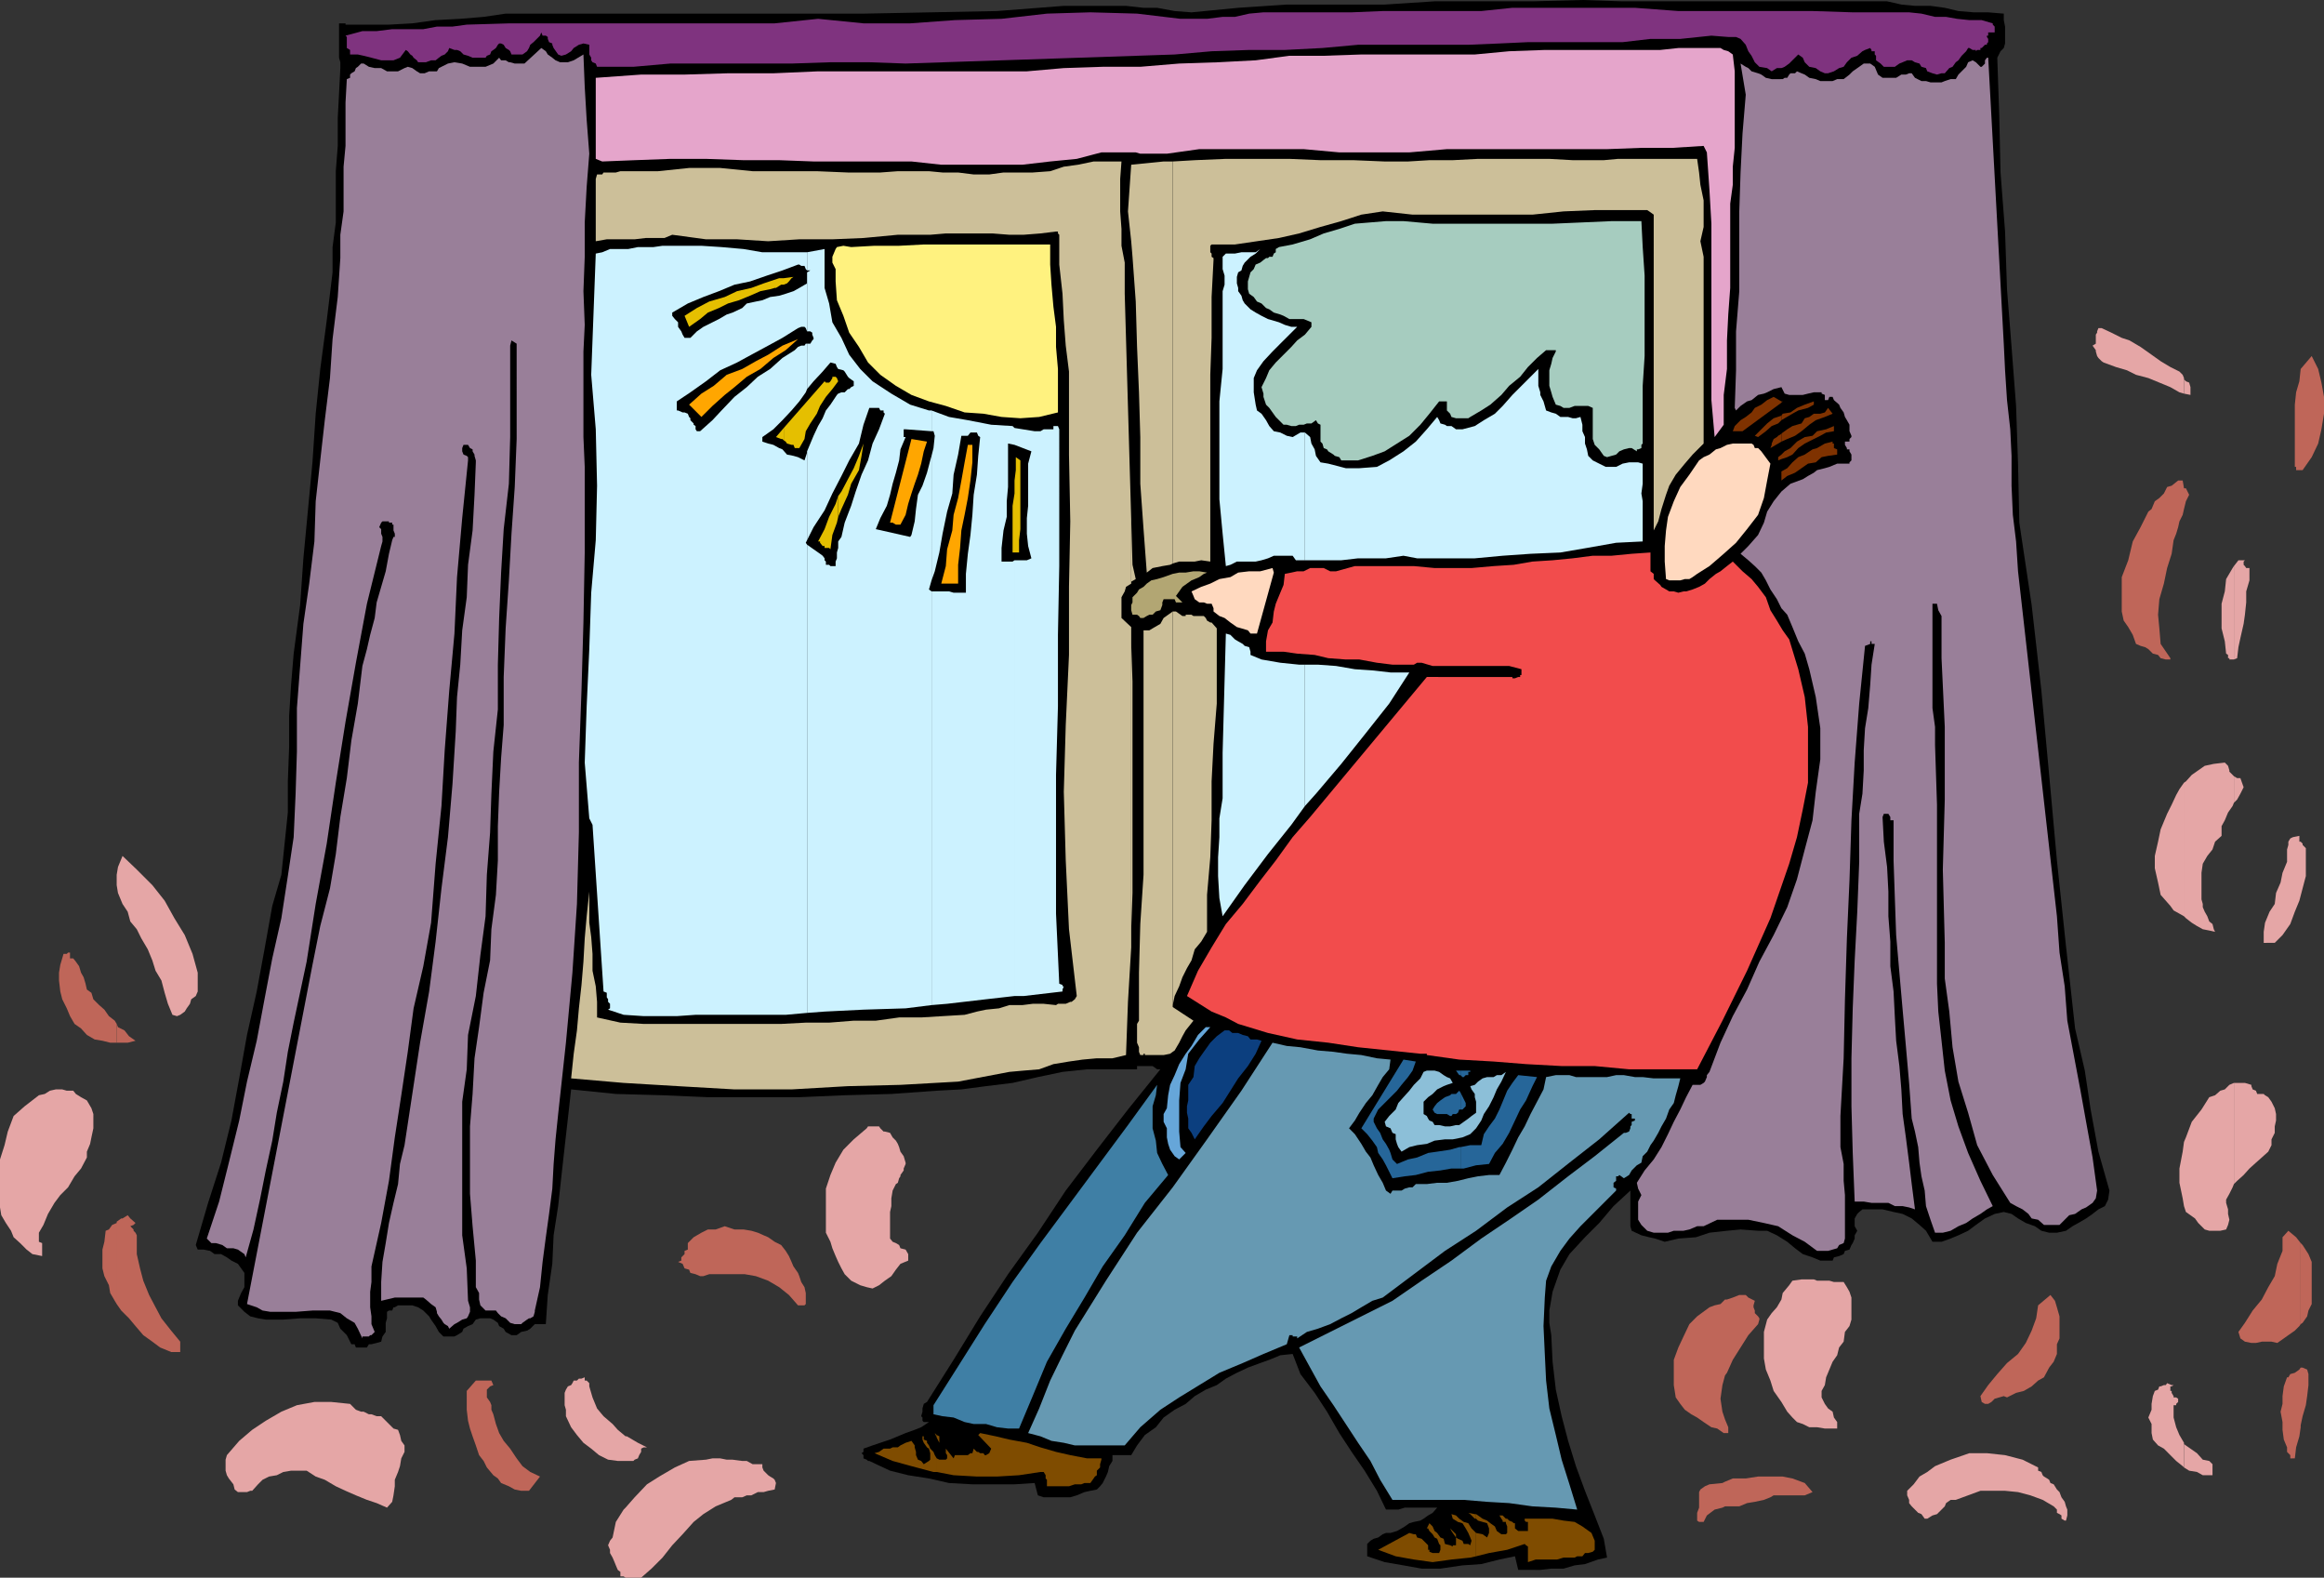
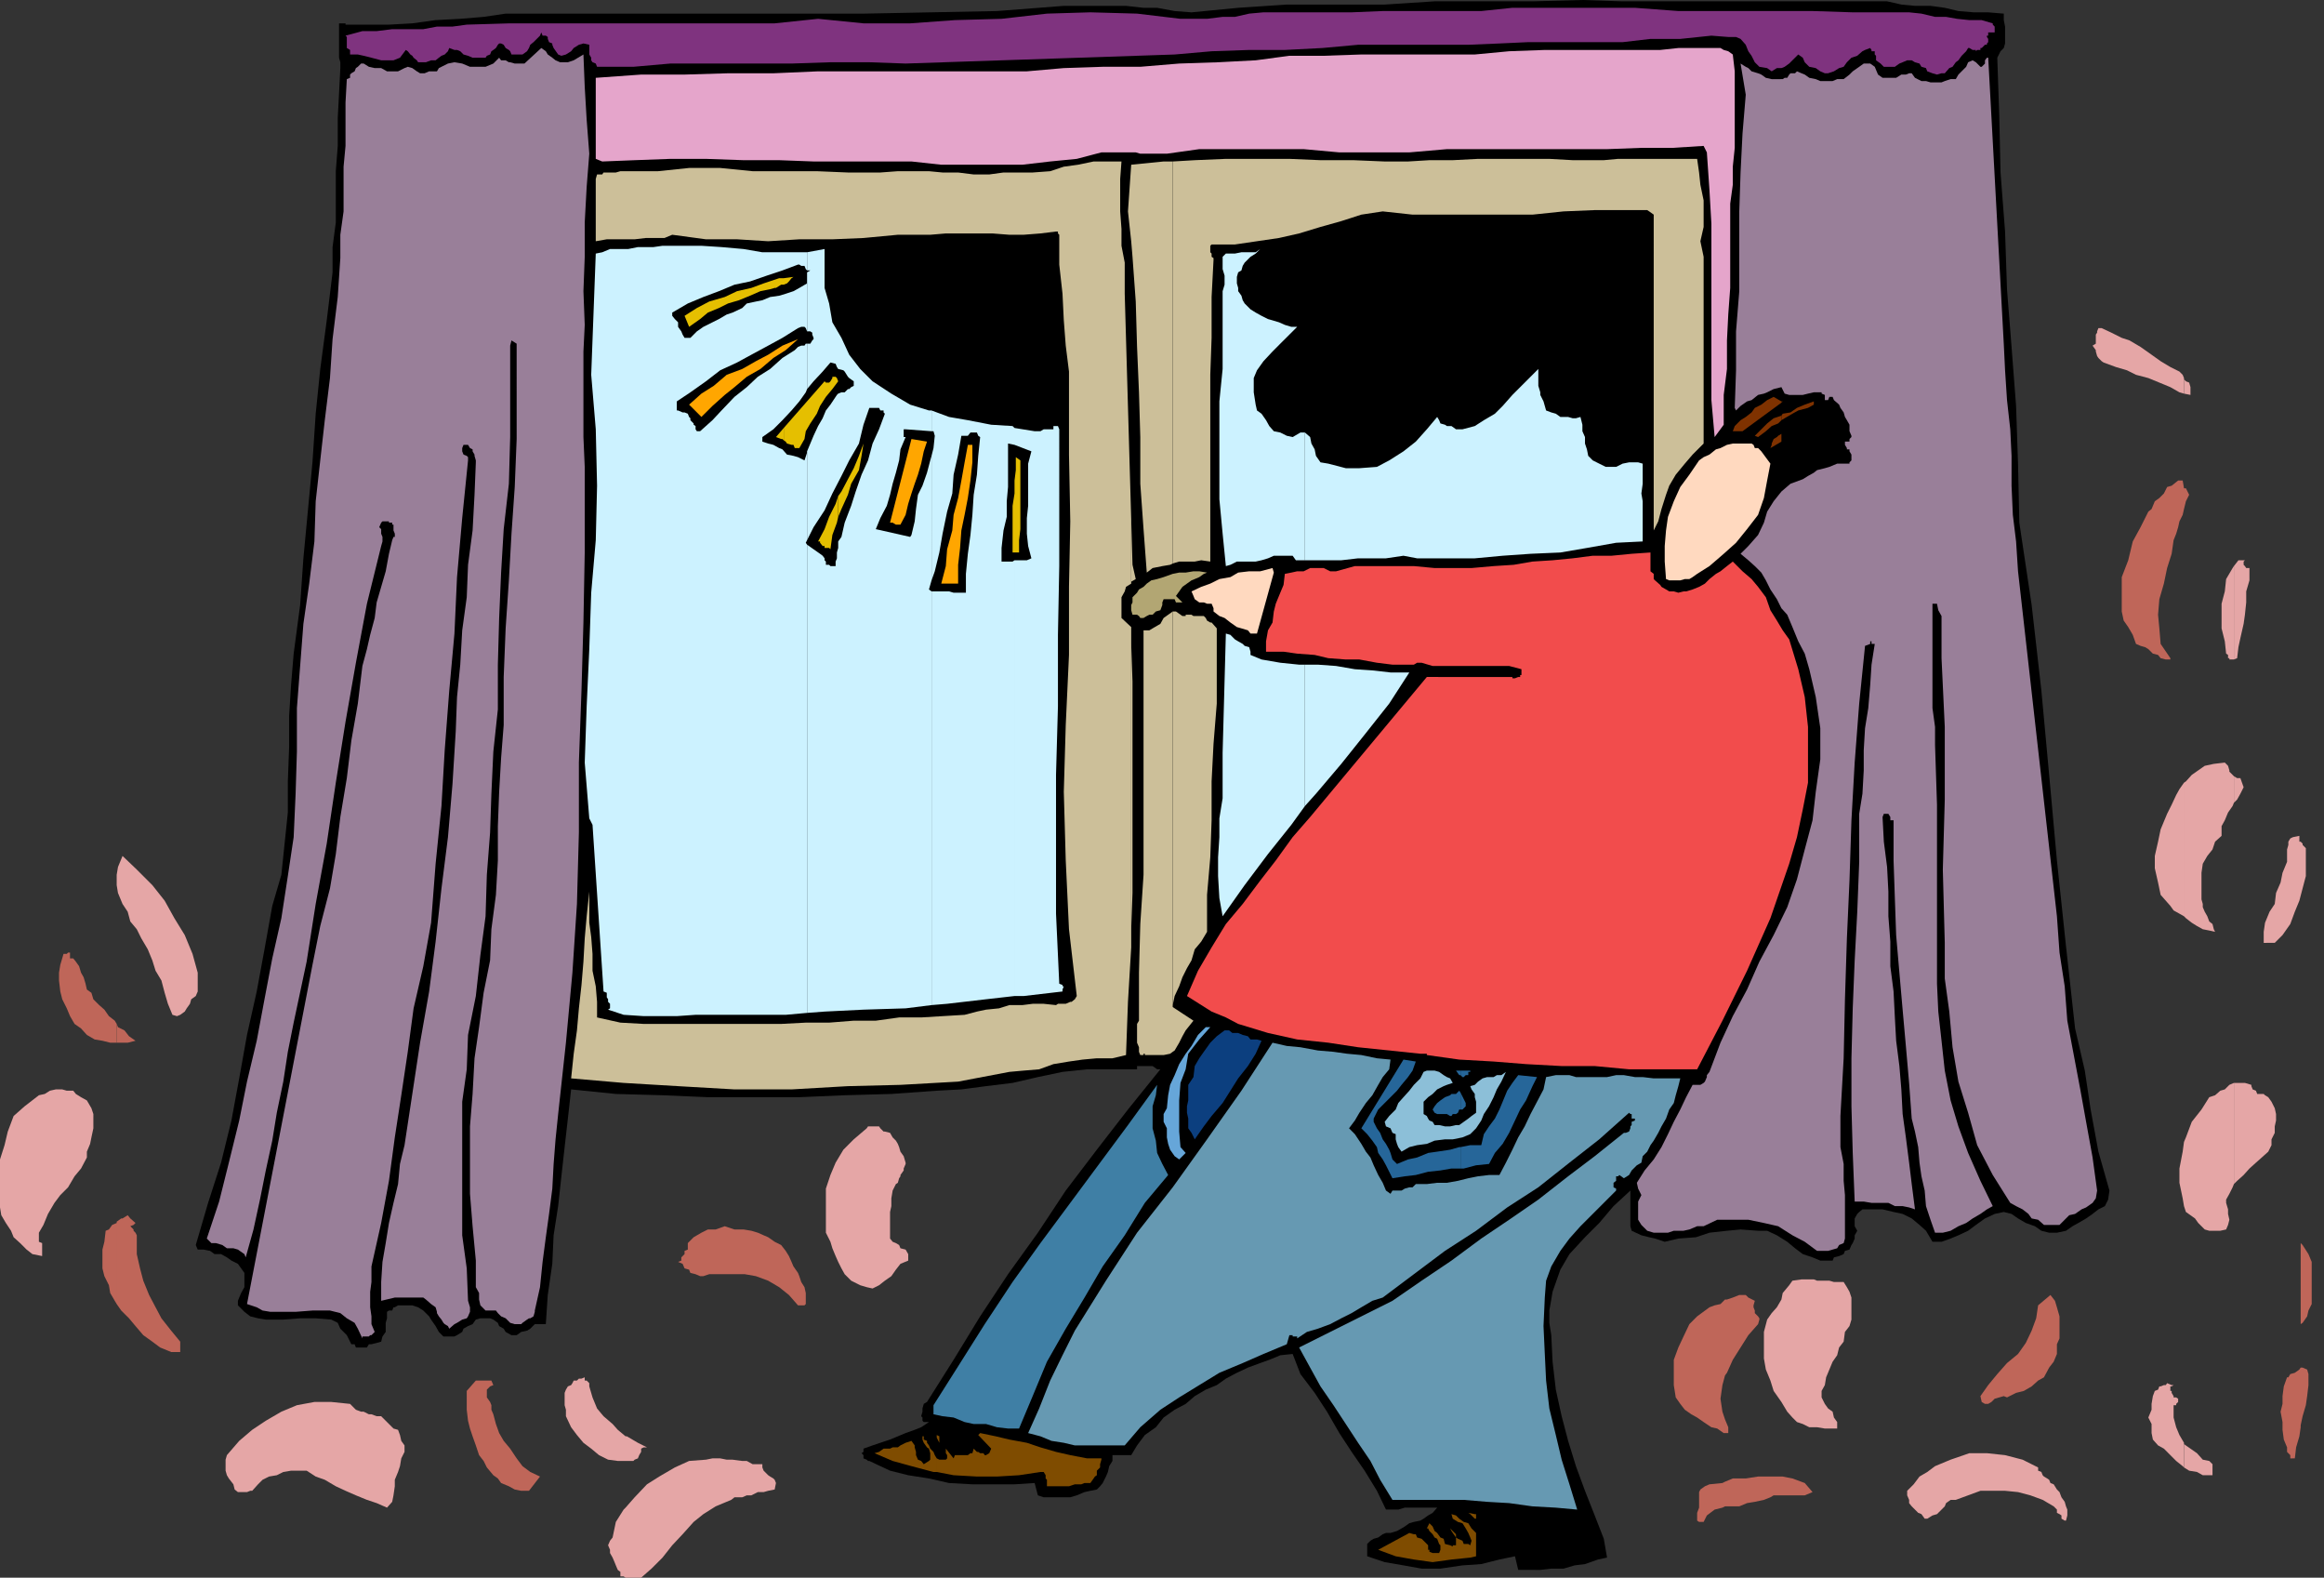
<svg xmlns="http://www.w3.org/2000/svg" width="358.5" height="243.301">
  <rect width="100%" height="100%" fill="#333333" stroke="none" />
  <path d="m291.102.203 2.199.5 2.101.2h2.399l2.199.3 2.102.5 2.398.2h2.2l2.402.199v1l.199 1v2.601l-.2.7-.5.5-.5 1 .301 8.8.2 8.899.699 9.101.3 8.899.7 8.898.699 9.102.3 8.898.2 9.102 1.902 12.699 1.5 13.199 1.2 13 1.199 13.203 1.398 13.2 1.403 12.699 1.5 6.5.898 6 1.2 6.5 1.702 6L325.2 185l-.5 1-1 .5-.898.703-1 .7-1.2.699-.902.5-1 .699-1.398.3h-1.2l-1.199-.3-1-.7-1.402-.5-1.2-.699-1-.699-1.198-.3-1.403.3-1.5.7-1.398 1-1.2.898-1.5.699-1.199.5-1.402.5h-1.398l-1-1.7-1-.898-1.2-1-1.402-.699-1.398-.3-1.7-.403h-3.101l-.5.402-.301.301-.398.7v1.199l.398.699-.398.699v.5l-.301.703-.2.297-.3.703-.7.2-.199.5-.703.3-.797.2-.203.5h-1.898l-1.2-.5-1.5-.5-1.199-.903-1.203-1-1.597-1-1.5-.7H271.2l-2.699-.198-2.098.199-2.703.3-2.097.7-2.7.199-2.101.5-1.5-.5-.899-.2-1.203-.3-1.5-.7-.199-.698v-5.5L248.902 186l-2.203 2.602-2.199 2.199-2.398 2.601-1.403 2.399-1.199 3.402-.2 1.2-.3 1.699V204l.3 1.902.2 4.098.5 4.3.902 4.102 1 3.801 1.2 3.899 1.398 3.8 1.5 3.801 1.402 3.598.5 2.902-1.402.297-2 .703-1.598.2-1.703.5h-1.898l-1.7.199H234.2l-.5-2.102-2.398.5-2.801.703-2.898.2-3.403.5h-2.898l-2.801-.5-2.898-.5-2.7-.903v-1.898l.5-.5.5-.301.7-.2.699-.5.5-.199h.699l1-.3.7-.399.5-.3.702-.5.7-.2 1-.203.5-.297.699-.5.699-.402.7-.801h-5l-1 .3h-1.9l-1.398-2.898-1.902-3.101-2-2.899-1.898-2.902-1.903-3.297-1.898-2.902-2.2-2.899-1.199-3.101-1.902.199-1.7.703-1.398.5-1.902.7-1.7.8-1.698.899-1.403 1-1.699.699-1.7 1-1.398 1.199-1.703.902-1.699 1.2-1.2 1.5-1.698 1.199-1.2 1.601-.902 1.5h-2.898v.899l-.5.8-.2.899-.3.703-.5 1-.403.5-.5.5-1 .2-.898.199-1.2.5-1 .3H161l-.898-.3-.5-1.899-3.102.2H150l-3.598-.2-3.101-.703-3.2-.5-2.8-.7-3.2-1.5h-.199l-.203-.198-.5-.2v-.5l-.297-.3.297-.2v-.5l1.403-.5 1.199-.402 1.5-.5 2.398-1 1.403-.5 1-.398 1.199-.801h-.801l-.2-.2v-.5l-.198-.199.199-.699v-.5l.199-.703.5-.297 4.102-6.5 4.097-6.703 4.301-6.5 4.602-6.398 4.3-6.5 4.797-6.301 4.801-6.2 5-6.199h-.5l-.7-.5h-2.398v.5H167.7l-3.797.399-3.8.8-3.903.899-4.097.5-3.801.5-3.801.203-7 .5-7.2.2-7 .3h-14.1l-7-.3-7.2-.2-6.898-.703-.5 4.5-.5 4.402-.5 4.5-.5 4.598-.7 4.5-.203 4.402-.699 4.801-.3 4.5h-1.7l-.7.7-.5.3-.898.2-.703.5h-.797l-.902-.5-.3-.5-.7-.403-.2-.5-.698-.5-.5-.2h-1.5l-.7.2-.5.703-.703.297-.699.402-.2.5-.8.5-.398.2h-1.7l-.703-.7-.5-.902-.699-1-.3-.5-.9-.898-.8-.5-.898-.301h-2.2l-.5.3H60.7l-.199.5H60l-.3.2v1l-.2.699v1.402l-.5.7-.2.8-.698.2-.801.199h-.399l-.3.5h-1.7l-.203-.5h-.5l-.699-1.399-1-1-.398-.902-1-.5-2.403-.2h-2.398l-2.602.2H41l-1.2-.2-1.198-.3-.903-.7-1-1v-.698l.203-.5.297-.7.5-.902v-2.2l-1-1.398-1-.5-.699-.5-.898-.5h-1l-.7-.5-1-.199H30.5l-.3-.703 1.902-6.5 2-6.2 1.597-6.5 1.203-6.5 1.2-6.698 1.5-6.7 1.199-6.5L42 139.703l1.402-4.8 1-9.602V120.5l.2-5.297v-4.8l.3-4.801.399-4.801 1-7.5.5-7.2.699-7.398.7-7.402.5-7.5.702-6.899 1-7.5.899-7.402v-3.898l.5-3.801v-7.899l.3-3.902v-4.297l.2-3.8.199-3.903v-.898l-.2-.7v-5.3h1V3.8H60l3.602-.2 3.597-.5L71 2.903l3.602-.3 3.398-.5h55.2l20.6-.399 10.302-.8h9.597l2.703.3h2.098l2.7.5 2.6.2 7.2-.7 7.5-.5h15.102l7.699-.5h15.101l7.7-.203 6.199.203h40.8" />
  <path fill="#7f337f" d="M293 1.902h1.5l1.902.2 2.098.5h1.7l1.702.3 1.899.2h1.898l1.703.5V3.8l.297.3V5h-1v.5h-.199v.203l.2.297v.5l-.2.203v.2h-.3l-.5.5h-.2v.3h-.5l-.2.2v-.2h-.5l-.5-.3h-.198l-.301.5-.7.699-.5.699-.402.3-.5.7-.5.199-.699.8h-.5l-.7.2-.698-.2-.801-.3-.2-.5-.699-.2-.3-.5-.7-.198-.5-.301h-.703l-.699.3-.5.2-.7.5h-1.698l-.5-.5-.7-.5v-.7l-.203-.199v-.5h-.5v-.199l-.199-.3-.8.3-.4.2-.8.699-.898.3-.7.7-.5.699-.703.199-.797.5-.902.3h-.5l-.7-.3-.698-.5-1-.2-.7-.698-.3-.7-.7-.5-.5.5-.402.399-.5.5-.7.5-.5.199h-.698l-.801.5-.7-.5-1.199-.2-.703-.698-.5-1-.5-.7-.398-1L268.5 6l-.7-.297h-1.198L264 5.5l-4.8.5h-4.598l-4.301.5h-14.602l-4.398.203-4.801.2h-17l-5.5.5-5.8.3h-5.5l-5.798.2-5.703.5L139.7 9.8l-5.597-.2h-6l-6 .2h-18.7l-5.703.5h-5.597l-.2-.5-.5-.2-.203-.3v-.399l-.297-.5v-1.5L90 6.703l-.7.2-.8.5-.398.5-.801.5-.7.199-.5-.2-.699-1-.203-.5v-.199l-.5-.203L84.5 6v-.297l-.3-.203h-.5l-.2-.5-.2.5-1 1-.5.402-.198.5-.301.5-.7.5h-1.699l-.203-.5-.199-.199-.5-.3-.3-.5-.4-.2H77l-.2.2-.3.5-.398.3-.301.2-.2.5-.5.199-.199.3h-2l-.703-.3-.699-.2-.5-.5-.5-.199h-.398l-.801-.3-.2.5-.5.5-.5.199-.402.3-.5.399H66.5l-.8.3h-1.2l-.2-.3-.5-.399-.198-.3-.301-.2-.399-.5-.3-.199-.903 1.2-1 .398h-1.898l-1.5-.399-1.2-.3-.902-.2H54v-.699l-.5-.3v-1.7l-.2-.203 2.602-.7h2.2l2.398-.3h4.8l2.102-.398h2.399L72 3.8l6.7-.2h40.8l6.7-.699 7 .7h7.202l6.899-.5 7.199-.2 7-.8 6.7-.2 7.202.2 6.7.8h4.097l2.403-.3h1.898l2.2-.5 2.202-.2H208.5l4.8-.199h15.2l4.8-.5h18.9l6.702.5h20.7l6.199.2H293" />
  <path fill="#e5a5cb" d="m267.3 8.402.302 2.598v11.8l-.301 2.903V28.5l-.399 2.902v13l-.3 4.098-.2 4v4.402l-.5 4V65.5l-1.402 1.902-.5-5.699V34.5l-.3-5.2-.4-5.8-.5-1-4.8.3h-4.8l-5.298.2H223.2l-5.797.5h-10.8l-5.5-.5H185l-5 .703h-4.098l-.703-.203h-5.297l-3.8 1-4.102.402-4.3.5h-12.5l-4.598-.5H125.5l-5.3-.199h-5.5l-5.798-.203h-5.5l-5.5.203-5 .2-1-.403V12l7-.5h6.7l6.699-.2h7l6.898-.3h32.203l5.7-.5 6-.2h5.8l6-.5 6-.198L193.7 9.3l5.203-.7h5.297l5.8-.197h17.5l5.3-.5 5.5-.199h17.802l2.8-.3h6.5l.5.3.7.2.699.5" />
  <path fill="#997f99" d="m309.102 53 .199 4.102.3 4.601.5 4.5.2 4.098v4.601l.199 4.5.5 4.098.3 4.602 6 53.199.4 5.601.8 5.2.402 5.3 1 5.301 1 5.297.899 5 1 5.5.699 5.102-.2 1.199-.5.699-1 .703-.698.297-1 .703-.903.2-1.5 1.5h-2.398l-.899-.801-1-.2-.5-.699-.902-.703-1-.5-.898-.5-2.7-4.297-2.402-4.601-1.398-5-1.5-4.801-.903-5.301-.5-5.5-.699-5.098v-5.5l-.3-11.3.3-10.801v-11.2l-.5-10.601V95l-.5-.898-.2-1h-.698v16.101l.398 2.899v2.8l.3 9.2v27.601L299 156l.5 4.5.5 4.602.902 4.601 1.2 4 1.5 4.098 1.898 4.3 1.902 3.899-.902.5-1 .703-1.2.7-1 .699-1.198.5-1.2.699-1.203.3H298.5l-.7-2-.698-2.101-.2-2.398-.5-2.2-.3-2.101-.2-2.399-.5-2.402-.5-2-.402-5.5-.5-5.7-.5-5.597L293 150l-.5-5.797-.2-5.703-.198-5.797V126.5h-.5v-.5l-.301-.5h-.7l-.199.5.2 3.8.5 3.903.199 3.797v3.8l.3 3.903V149l.5 3.902.2 4 .199 3.598.5 3.902.3 3.598.2 3.8.5 3.602.5 3.899.402 3.3.5 3.899-.902-.297-1-.203h-1.2l-1-.5h-2.6l-1.2-.2h-1.398l-.301-7.5-.2-7.198v-7.399l.2-7.703.3-7.398.399-7.5.3-7.7V125.5l.5-3.098.2-3.601v-3.098l.2-3.402.5-3.098.3-3.601.2-3.102.5-3.2h-.5v-.398h-.2v.399l-.8.3-.9 8.899-.698 9.102-.5 8.898-.301 9.3-.399 8.903-.3 9.399-.2 9.101-.5 8.899v4.8l.5 2.598v2.602l.2 2.199V191l-.2.703-.703.297-.297.5-.703.203-.699.2h-1.7l-1.898-1.403-1.902-1-2.2-1.398-2.198-.5-2.403-.5h-4.797l-2.101 1h-1l-1.2.5-.902.199h-1.5l-.898.3h-2.2l-1-.3-.902-.899-.5-.8V185.3l.5-1-.5-1-.199-.899 1.2-1.902 1.402-1.7 1.199-1.898 1-2 .898-1.902 1-1.898.903-1.899 1-1.902h1.199l.5-.301.199-.2.3-.698v-.301l.4-.5 1.702-4.5 1.899-4.098 2.199-4.101 1.902-4.301 2.2-4.098 2.097-4.3 1.5-4.301 1.203-4.602 1.2-4.5.5-4.398.699-5V112.3l-.7-4.801-1-4.297-.699-2.402-1-1.899-.902-2.199-.8-1.902-.9-1-.698-1.399-1-1.5-.7-1.402-.703-1.2-1-1-1-.898-1.199-1 1.2-1.199 1.5-1.703.902-1.898.5-1.7 1-1.601 1.199-1.5 1.398-1.2 1.903-.699.8-.5.899-.5.5-.402 1.199-.297.7-.203 1.202-.5h1.899v-.2l.3-.3v-.898l-.3-.5V69.3h-.399v-.2l-.3-.5v-.5h.699v-.398l.3-.3v-.2l-.3-.703v-1l-.399-.7-.3-.5-.2-.698-.5-.7-.203-.5-.797-.699-.203-.5h-.5l-.199.5h-.5v-.8l-.5-.2V60.5h-1.2l-.898.203-.8.2H276l-.7-.2-.5-1-1.198.297-1 .5-.5.203-.903.2-1 .8-.699.2-1 .699-.7.699-.198-.399.199-5.8v-6l.5-6.2v-12.3l.199-6 .3-6 .5-6-.8-4.801.8.5.4.199.5.5 1 .3.5.2.702.5.899.203H275l.3-.203h.4l.3-.5.2-.2h.702l.297-.3.703.3.5.2.7.5 1 .203.699.297h1.898l.703-.297h1l.899-.703.5-.5 1-.7.699-.5h1l.7.5.5 1.2.702.5h2.098l.8-.5h.7l.5-.2h.402l.5.7 1 .5h.7l.699.203h1.699l.5-.203.902-.297h.797l.403-.703 1.199-1.2.3-.698.7-.301.5.3.699.7h.2l.5-.5v-.5l.3-.399h.2L309.101 53M88.5 9.3l1.5-.898.2 5 .3 5.098.402 5.203-.402 5.098-.3 5.5v5.3l-.2 5.301.2 5.2-.2 4.101v13.2L90.2 72v13.203L90 96l-.3 10.5-.4 11.102v10.8l-.3 11L88.3 150l-1 10.8-1.198 11-.403 3.903-.297 3.797-.203 3.8-.5 3.903-.5 3.598-.5 3.8-.398 3.899-.801 3.602v.199l-.2.699-.5.3h-.198l-.301.2-.7.5-.199.203h-1L78.7 204l-.699-.7-.7-.3-.5-.5-.3-.398h-1.598l-.8-.801-.2-.899v-1l-.5-.902v-4.098l-.5-5.3-.402-5v-10.399l.402-5 .297-5.5.703-4.8.7-5.301 1-5 .199-4.801L76.5 138l.3-5.297v-5.3l.2-5.301.3-5.2.4-5.101v-7.399l.3-7.5.5-7.402.402-7.2.5-7.198.297-7.399V53l-.797-.5-.203.8v14.102l-.199 7.2-.8 7-.4 6.699-.3 7-.2 7.199v6.902l-.698 6.5-.301 6.5-.2 6-.5 6.5-.199 6.399-.8 6-.7 6.3-1.203 6-.199 5.301-.7 5V190.5l.7 5.102.2 5 .3 1v.699l-.3.699-.2.3-.7.2-.8.5-.398.203-.801.7-.2-.403-.5-.297-.199-.203-.3-.5-.403-.5-.297-.5v-.2l-.203-.698-.699-.5-.8-.7-.4-.3h-4.398l-2.101.5v-2.899l.199-3.101.5-2.899.5-3.101.7-3.102.702-2.898.297-3.102.703-2.898 1.2-7.899 1.199-7.902 1.398-7.899 1-7.699.903-8.203 1-7.898.699-8.2.5-8.101.199-5.301.5-5 .3-5.297.7-5.101.2-5 .702-5.301.297-5.5.203-5V71l-.203-.7v-.198l-.297-.5V69.3l-.402-.2-.3-.5h-.7l-.2.5v.5l.2.5.5.2.2.199v.5l-.9 8.902L70.5 89l-.398 8.703-.801 8.797-.7 9.203-.5 8.598-.902 8.902-.699 9.098L65.3 149l-1.5 6.5-.898 6.703-1 6.7-1 6.5-.902 6.699-1.2 6.5-1.5 6.699v2.402l-.198 1.5v2.399L57.3 203v1.203l.5 1.2-.5.5h-.2l-.199.199h-1v.3l-.703-1.5-.5-.902-1.199-.7-1-.8-1.598-.398H48.2l-2.597.199H41.7l-1.199-.2-.898-.5-1.5-.5 10.097-52.3 1.203-6 1.5-5.801.899-5.297L52.5 126l1-6 .7-5.797 1-5.703.702-5.797.7-2.601.5-2.2.699-2.601.3-2.399.7-2.402.699-2.398.5-2.7.5-2.101.2-.5h.202v-.5l-.203-.5v-.899H60.5v-.3H60v-.2h-1l-.2.2-.3.699.3.3v.7l.2.5v.699l-.2.703-2.198 8.899-1.7 9.101-1.601 9.098-1.5 9.402-1.399 9.399-1.703 9.3-1.398 8.899-2 9.402-.899 4.5-.703 4.598-1 4.8-.699 4.301-1 4.598-.898 4.5-1 4.602-1.2 4.3-.203-.5-1-.699L36 192.5h-1l-.7-.5-1-.297h-.698l-.7-.703 1.899-5.7 1.5-6 1.601-6.5 1.2-6 1.5-6.3 1.199-6.398L42 147.8l1.402-6.2 1-6.5.899-6 .3-6.699.2-6.5v-6.699l1-13L47.699 90l.801-6.5.2-6.2.702-6.3.7-6.2.8-6.5.399-6 .8-6.5.399-6v-3.597l.5-3.601v-6.899l.3-3.203v-6.7l.2-3.597L54 12v-.5l.2-.2.5-.3.202-.5.297-.2.5-.5h.403l.8.5.899.2h1l.898.5h1.703l1-.5.5-.2.7.2.699.5.5.3h.699l.7-.3h1.202l.297-.5 1.403-.7 1-.198L71.3 9.8l1.199.5h2.402l1.2-.5.898-.899.3.399h.7l.5.3h.2l.702.2h1.5L83.5 7.402l.7.5.3.5.7.5.5.399.702.3h1.2l.898-.3" />
-   <path fill="#a6ccbf" d="m253.2 34.102.202 4 .297 4.398v12.402l-.297 4.598v8.902l-.203.2v.5l-.5.199h-.199v.3l-.8-.5h-.4l-.8.2-.7.3-.5.5-1.398.399-.5-.2-.703-1-.699-.698-.3-.899v-4.8l-.7-.301h-2.098l-.8.3h-.903l-.5-.3-.699-.2-.5-1.199-.2-.703-.3-1v-2.398l.3-1 .2-.899.5-1V54h-1.5l-1.398 1.203-1.403 1.399-1.199 1.5-1.7 1.398-1.198 1.402-1.7 1.5-1.402.899-1.7 1-.3.199h-1.898l-.7-.2-.203-.5-.5-.5v-1.398H222l-1.5 1.899-1.398 1.699-1.7 1.703-1.902 1.2-1.898 1.199-1.903.699L209.5 71h-2.598l-.3-.5-.7-.2-.203-.198-.797-.5-.203-.301-.5-.2-.199-.699-.3-.3V65.5l-.4-.2-.3-.5-.7.5h-.698l-.5.2h-.7l-.5.203h-.703l-.699-.203h-.5l-1.2-1.2-1-1.398-.5-.5-.398-1.199v-.5l-.3-1 .699-1.402.5-1.2 1-1.199L198 54.703l1.2-1.203.902-1 1.199-.898 1-1.2v-.699l-.7-.3-.5-.2h-2.199l-.902-.5-.5-.203-1-.297-.7-.5-.5-.203-.698-.7-.7-.3-.5-.7-.703-.5-.199-.698v-1.2l.2-.699.202-.703.5-.5.297-.7.703-.3.5-.398.399-.301h.3l.2-.2h.5l.199-.5.3-.199v-.5l.5-.3 2.102-.399 2.7-.8 2.097-.903 2.403-.7 2.398-.8 2.402-.2 2.399-.198h2.699l4.5.398h18.5l4.602-.2 4.5-.198h4.597" />
-   <path fill="#fff27f" d="M162 37.703v3.098l.2 3.101.3 3.399.402 3.101V53.5l.297 3.402v6.7l-2.898.699-2.899.199-2.902-.2-2.8-.5-2.9-.198-2.898-1-2.601-.7-2.7-1L138.2 59.5l-2.398-1.7-1.899-1.898L132.5 53.5l-1.5-2.2-.898-2.597-1-2.402-.2-2.899V41.5l-.5-1v-.898l.5-1.2.2-.3 1-.2 1.199.2 3.601-.2h3.797l3.801-.199H162" />
  <path fill="#ccf2ff" d="m124.5 156.203 2.7-.203 6-.297 6.5-.203 4-.5V91.203l-.4-.3.4-1.403V70.3l-.2.7-.5 1.902-.7 2-.698 1.399-.301 2.199-.2 1.902-.5 2.098-.199.3-5.3-1.198.699-1.7 1-1.902.5-1.7.398-1.698.5-1.7.5-1.902.203-1.7.797-1.898h-.297v-1.199h.297l4 .297v-3.2h-.398l-2.899-.898-2.902-1.699-2.898-1.902-1.903-1.899L131 54.703l-1.2-2.601-1.398-2.399-.5-2.902-.703-2.399v-6l-2.699.5v2.801h.5l-.5.297v9.102h.5l.3.199v.3l.2.5v.2l-.2.199-.3.5h-.5v7l1-1.2 1.402-1.5 1.2-1.398.8.2.2.5.199.3.8.2.2.199.5.8.199.2.7.5v.699l-.4.203-.3.297h-.2l-.5.5h-.5l-.5.203-.198.2-1 1.5-.7.898-.5 1.199-.703 1.203-.699 1.5-1 2.399V83.3l1-2 1.7-2.598 1.202-2.601 1.399-2.7L131 71l1.5-2.598.7-2.902.902-2.598h1.5l.199.399h.5v.3l.199.2-.898 2.402-1 2.2-.7 2.597-1 2.203-.902 2.598-.7 2.199-1 2.602-.5 2.199-.5.699v1l-.198.703v.899l-.2.5v.699h-.8l-.2-.2h-.5v-.5l-.203-.199v-.3l-.297-.399-.402-.3-2-1.403v72.203" />
  <path fill="#ccf2ff" d="m124.5 84-.2-.297.2-.402V69.8l-.398 1.2-1-.5-.7-.2-1-.198-.703-.801-.5-.2-.898-.5-.801-.199-.898-.3v-.7l1.699-1.199 1.398-1.402 1.403-1.5 1.199-1.399 1-1.402.199-.5v-7h-.2l-.198.3h-.5l-.5.2-.5.5-1.903 1.203-1.898 1.7-1.899 1.199-1.703 1.601-1.898 1.5-2 2.098-1.399 1.5L108 66.5h-.5l-.2-.297v-.5l-.3-.203v-.2l-.5-.5v-.3l-.2-.2-.198-.5-.5-.198h-.301l-.7-.301h-.199v-1.399L106.5 60.5l2.402-1.7 2.2-1.698 2.597-1.2 2.203-1.199 2.598-1.402 2.2-1.2 2.402-1.5.5-.199h.5l.199.2.199.5v-7.399l-1.2.7-.898.5-1.203.398-1 .3-1.398.2-1.2.5-1 .199-1.402.3-.699.7-1.5.703-.898.297-1.2.703-1 .5-1.402.7-1 .699-1 1h-.898l-.301-.5-.2-.5-.5-.7v-.699l-.5-.5-.402-.5v-.5l2.403-1.402 2.398-1 2.402-.899 2.399-1 2.398-.5 2.602-.902 2.398-.797 2.403-.902h.199l.3.199h.5l.2.5.199.203v-2.8h-6.898l-2.903-.5-3.398-.301-3.102-.2h-6l-1.398.2h-2.399l-1.5.3h-2.8l-1.2.5-1 .2L91.2 57.8l.703 8.402.2 8.7-.2 8.398-.703 8.101-.297 8.7-.402 8.8-.3 8.7.702 8.601.5 1 1.7 25.7.5.199v.699l.199.3v.399l.3.3v.7l-.3.203 2.398.797 3.102.203h5.101l2.899-.203H121.2l3.301-.297V84m19.199 71 2.402-.2 6-.698 4.398-.5v-67.2l-.3.2h-1.7V84.5l.3-2.7.5-2.097v-2.402l.2-2.2v-6.699l1 .2V66l-.3-.297-3.298-.203-3.601-.7-2.899-.5-2.703-1v3.2H144l.2.703-.2 1.899-.3 1.199V89.5l.5-1.398.702-2.899.5-2.902.7-3.399.8-2.8.2-2.899.699-3.101.5-2.899h1l.398-.5h1l.203.5.297.2-.297 2.898-.203 2.902-.5 3.098-.199 3.101-.3 3.098-.4 2.902-.3 3.098v2.902h-1.898l-.7-.199H143.7V155m12.8-1.398h1.402l6-.7v-.3l.2-.5h-.2v-.2l-.5-.199-.5-10.8V119.5l.297-10.598v-11l.203-10.601V66.203l-.203-.5h-.699v.5H161l-.5.297h-.898L156.5 66v2.602l2.602 1-.5 1.898V78l-.2 1.902v2.399l.2 1.902.5 1.899-.7.3H156.5v67.2m44.8-29.302 1.7-1.898 3.902-4.601 3.598-4.5 3.8-4.801 3.102-4.797H214.5l-2.598-.3-2.902-.2-2.898-.5-2.801-.203h-2v21.8" />
  <path fill="#ccf2ff" d="M201.3 102.5h-.898l-2.902-.297-2.898-.5-1.7-.703v-.5l-.203-.7-.699-.198-.3-.301-.7-.399-.5-.3-.7-.7-.698-.199-.5 18.399v7l-.5 3.101v2.899l-.2 3.101v2.899l.2 3.398.5 2.8 3.398-4.8 3.602-4.797 3.597-4.5 2.102-2.902V102.5m-.001-16.098h5.602l2.598-.3h4.3l2.7-.399 2.102.399h8.898l4.3-.399 4.302-.3 4.597-.2 4.102-.703 4.5-.797 4.101-.203v-6.2l-.203-1.198.203-1.5V71.5l-.703-.2h-1.398l-1 .2-1 .5h-1.602l-2-1-.699-.7-.2-1-.3-.898v-1l-.398-.902v-1l-.301-1.2-.7.2h-.5l-.699-.2H240.7l-.699-.5-.7-.198-.8-.301-.398-1.399-.5-1V60.5l-.301-1v-2.598l-4 4-1.5 1.7-1.2 1.199-1.699 1-1.402.902-1.898.5h-1l-.7-.5h-.703l-.297-.203-.703-.2-.199-.5-.3-.5-1.598 1.903-1.7 1.899-1.902 1.5L214.3 71l-1.898 1-2.703.203h-2.097l-2.7-.703-1.203-.2-.699-1-.2-1-.5-.898-.198-1-.801-.699v19.7" />
  <path fill="#ccf2ff" d="M201.3 66.703h-.698l-1.2.7-.902-.2-1-.5-1-.203-.7-.797-.5-.902-.698-1-.7-.5-.203-.899-.297-1.902v-2.2l.5-1.198 1-1.399 1.399-1.5L197.5 53l1.402-1.398 1.2-1.2h-.903l-1-.3-.898-.399-1-.3-.7-.2-1-.5-.902-.5-.797-.5-.902-.902-.3-.5-.2-.7-.5-.699v-.5l-.2-.699v-1L191 42l.5-.297.2-.703.3-.5.7-.7.202-.198.797-.5.703-.7-.703.5H191.5l-1 .2h-1.398l-.5.5V41.5l.3 1v1.402l-.3 1v12l-.5 5V77l.5 5.3.5 5 .699-.198 1-.5h2.898l.903-.2 1-.3.898-.399h2.902l.5.7h1.399v-19.7" />
  <path fill="#e5a6a6" d="M355.7 131v4.102l-.5 1.898-.5 1.902-.7 1.7-.7 1.898-1.198 1.703-1.2 1.2H349.2v-1.7l.203-1.402.7-1.7.8-1.199.2-1.699.699-1.601.3-1.5.7-1.7V131l.199-.7v-.5l.3-.5.4-.198 1-.2v.899h.202l.297.3v.2l.5.5V131m-41.298 95.3v.5l.5.2.2.5.199.203.5.297.3.203.2.5.5.2.5.8.398.399.301.8.5.7.2.699.202.5v.902l-.203.797h-.199l-.5-.297v-.5l-.3-.203-.4-.2v-.5l-.5-.5-1.698-1-1.903-.698-1.898-.5-2-.2H305.5l-1.898.7-1.903.699h-.797l-.703.5-.199.5-1.2 1.199-.698.203-.801.5h-.399l-.5-.703-.5-.2-1-1-.402-.5v-.5l-.3-.698v-.7l1-1 .902-1.199L297.3 227l1.199-.898 2.402-1 2.899-1h2.699l2.8.3 2.7.7 2.402 1.199m-29.999-28.598.5.797.399.703.3.899v3.398l-.3 1-.7.902-.199 1.5-.703.899-.297 1.199-.703 1-.5 1.203-.5 1.2-.199 1.199-.5.898v1l.5 1 .5.703.7.5.202.899.5.699v1H281.5l-1.2-.2h-1.198l-1-.5-.903-.3-.699-.7-.8-.898-.9-1.5-1.198-1.703-.5-1.598-.7-1.699-.3-1.703v-4.098l.5-1.902.699-1 .8-.898.7-1.2.199-1 1-1.199.5-.703 1.402-.2h1.899l.5.2h1.898l.703.203h1.5M30.5 152.902l-.3.7-.7.5-.2.699-.5.699-.3.5-.7.5-.5.203-.698-.203-.7-1.7-.5-1.698-.5-1.899-.902-1.5-.5-1.601-.7-1.7-1-1.699-.698-1.402-1-1.2-.403-1.5-.797-1.199-.703-1.699L18 136.5v-1.598l.2-1.199.702-1.703 2.2 2.102L23.5 136.5l1.902 2.402 1.5 2.7 1.598 2.601 1.2 2.899.8 2.898v2.902M139.7 179.3v.2l-.298.703v.297l-.5.703v.2l-.203.3-.199.7-.3.199-.5 1-.2 1.199V186l-.2.902V191l.4.5.5.203.5.297.202.5.797.203.403.7v1l-1.2.5-.703.898-.699 1-1 .699-.898.703-1 .5-.903-.203-1-.297-1.398-.703-1-1-.5-.898-.5-1-.399-.899-.5-1.203-.3-1-.7-1.398V183.3l.7-2.098.8-1.902 1.2-2 1.597-1.598 2-1.703.203-.297h1.7l.199.297.5.5h.199l.8.203.4.7.5.5.3.5.2.5.202.699.5.699.297 1M58.8 218.402l1.9 1.899.702.199.297.8.203.903.5.7v1l-.5 1-.203 1.199-.297.898-.5 1.203v1l-.203 1.399-.199 1-.8.898-1.598-.7-1.5-.5-1.7-.698-1.601-.7-1.5-.699-1.7-1-1.402-.5-1.398-.902h-2.399L43.7 227l-1 .5-1.199.203-1 .5-.7.7-.898 1h-.3l-.5.199H36.7l-.5-.399-.199-.8-.7-.903-.3-.5-.2-.7v-1.698l.2-.7 1.902-2.199 2-1.703L41 219.102l2.402-1.399 2.399-1 2.699-.5h2.602L54 216.5l.7.703.202.2.797.3h.403l.8.399h.399l.8.3h.7m-45.399-48.699.7 1.2.3.898V174l-.3 1.402-.2 1-.5 1.2v.898l-.902 1.703-1 1.2-1 1.699-1.2 1.199-.898 1.199-1 1.703-.703 1.7L6 190.101v1.398l.5.203v2l-1.5-.3-.898-.7-1-1-1-.902-.403-1-.797-1.2-.703-1.199L0 186.203v-7.402l.7-2.2.5-2.101.902-2.398 1.699-1.5 2.199-1.7.902-.199.797-.5.903-.203h1l.699.203h1l.398.5.801.5.902.5M96.5 243.3h2.402l1.598-1.398 1.7-1.699 1.5-1.902 1.6-1.7 1.7-1.898 1.5-1.203 1.902-1.2 2.399-1 .5-.398h1.199l.7-.3h.702l1-.5h.899l.699-.2 1-.199.2-1-.2-.5-.2-.203-.5-.297-.3-.203-.7-.7-.198-.5v-.5h-1.5l-.903-.5h-.699l-1.5-.198h-.898l-1-.2h-1.2l-1 .2-2.601.199-2.2 1-2.402 1.402-1.898 1.2-1.899 2L96.5 232.5v10.8m0-10.8-.3.3-1.2 1.903-.5 2.399-.398.5-.301.699.3.699v.5l.399.703.3.7.2.5.3.699.4.3v.7h.5l.3.199V232.5m0-7.2h1.2l.202-.198.5-.2.2-.5.3-.5v-.5l.399-.199h.5l-1.399-.703-1.703-1H96.5v3.8m0-3.8-1.2-1-.8-.898-1.398-1.2-1-1.199-.7-1.703-.5-1.7v-.5l-.402-.398h-.3v-.5l-.5.2h-.4l-.3.3h-.5l-.2.399-.198.3-.5.2-.301.5-.2.5v1.902l.2.7v1l.8 1.699L89 221.3l1 1.199 1.2.902 1.202 1 1.399.7 1.5.199H96.5v-3.8m240.402 4.8.797.5 1.203.2.899.5h1.5v-1.7l-.5-.5-1-.198-.899-1-2-1.399v3.598" />
  <path fill="#e5a6a6" d="M336.902 222.703v-.203l-.703-1.2-.5-1.198-.398-1.5v-1.899h.398v-.203l.301-.297v-.5l-.3-.203h-.4v-.2l-.3-.5v-.3h-.2v-.7h.2l.3-.198h-.3l-.7-.301-.198.3h-.301l-.5.2h-.2l-.199.5-.5.199-.3.8-.2 1.2v.902l-.5 1.2.5 1V221l.2 1 .8.902.899.5 1.898 1.899 1 .8.203.2v-3.598m0-36.703.297.902.703.5.7.5.5.7 1 1 .699.199h1.699l.902-.2.297-.699.203-.8-.203-.899v-.703l-.297-1v-.5l.5-.898.5-1 .2-.5V167l-.7.3-.703.7-.699.203-.8.7-.9.3-1.198 1.899-1.5 1.898-.903 2.402-.297.7V186m0-9.898-.203 1.5-.5 2.601v2.2l.5 2.398.203 1.199v-9.898m0-34.802.297.302.903.699.8.5.899.5 1 .199.898.203-.199-.402-.2-.801-.5-.398-.3-.801-.398-.7-.301-.699v-.5l-.2-.699v-4.101l.2-1.399.699-1.203.8-1 .4-1.2 1-.898v-1.5l.5-.902.5-1.2.702-1 .2-.5v-4.097l-.2-.203-.5-.5v-.2l-.203-.698-.297-.301-.203-.2-1.699.2-1.398.3-2 1.399-.903 1-.297.203v20.598m0-20.598-.703 1-.5.899-.699 1.5-.7 1.398-1 2.402-.398 1.899-.5 2.199v1.902l.5 2.2.399 1.898 1.5 1.703.5.7.898.5.703.398v-20.598m0-60 1 .2v-1.2L337.7 59l-.5-.2-.297-.3v2.203" />
  <path fill="#e5a6a6" d="M336.902 58.5v-.2l-.203-.5-.5-.5-1.398-.698-1.5-.899-1.399-1L330.2 53.5l-1.699-1-1.2-.398-1.6-.801-1.5-.7h-.5l-.2.5v.2l-.2.3V53l-.5.3.5.7v.203l.2.7.2.3.5.5.3.2 1.902.699 1.7.5 1.398.699 1.902.5 1.7.699 1.699.703 1.398.797.703.203V58.5m7.699 124.102.5-.5 1-.899.898-1 1-.902.902-.801 1-.898.5-1v-.899l.5-1v-1l.2-.902v-1l-.2-.899-.5-1-.5-.699-.5-.3-.203-.2h-1l-.199-.5-.5-.203-.2-.5v-.2l-1-.3h-1.698v15.602m0-58.802.5-.5.5-.898.5-1-.5-1.402h-.5l-.5-.297v4.098m0-22.098.5-.203.199-1.7.3-1.398.5-2.199.2-1.402.199-1.899v-1.699l.5-1.703v-1.898h-.5l-.2-.301-.198-.2v-.5l.199-.199h-1l-.7.899v14.402" />
  <path fill="#e5a6a6" d="m344.602 87.3-.2.302-1 1.699-.203 1.902-.5 1.899v3.8l.5 2 .203 1.899.297.199v.5h.203v.203h.7V87.301" />
  <path fill="#bf6659" d="M336.902 75.3h.297l.5 1-.5 1-.297 1.2-.203.902-.5 1-.199.899-.3 1-.4 1-.3 2.101-.7 2.2-.5 2.398-.698 2.402-.2 2.399.2 2.101.199 2.399 1.5 2.199v.203h-.7l-.8-.203-.399-.5-.8-.2-.7-.698-.5-.301-.703-.2-.699-.3-.5-1.399-.7-1.199-.698-1-.301-1.402V89l1-2.598L329 83.5l1.2-2.2 1.202-2.398.5-.402.5-1.2.7-.5.699-.698.5-1 .699-.2 1-.8h.7l.202 1.199M317.3 208.8l-.5 1.2-.698.902-.801 1.5-.899.5-1 .899-1.203.699-1.199.3-1.398.7-.5-.2-.7.2-.703.203-.5.5-.5.297h-.5l-.5-.297-.199-.902 1.2-1.7 1.402-1.699 1.5-1.699 1.699-1.402 1.199-1.7.902-1.898.7-1.902.3-2 1.899-1.598.699.899.3 1 .4 1.398v3.402l-.4.899v1.5m-195.198-14.199.3.699.7 1 .199.5.3.902.5.797.2.902v1.7l-.2.199h-1l-1.402-1.598-1.5-1.203-1.699-1-1.898-.7-1.7-.3h-5.5l-.902.3h-.5l-.7-.3-.8-.2-.2-.5-.698-.198-.301-.7-.7-.3.5-.2v-.5l.5-.5v-.5l.5-.199v-1l.899-.902 1.2-.7 1-.5h1.202l1.399-.5 1.5.5h1.398l1.203.2 1 .3.899.399.699.3 1 .7 1 .5.7.902.5.801.402.899m-46 19-.5.199-.5.5v1.199l.5.703.199.5v.7l.3.699.399 1.5L77 221l.7 1.203 1 1.2 1 1.5.902 1.199L81.8 227l1.5.703-1.7 2.2h-1.199l-1-.2-.902-.5-1.2-.5-.5-.703-.698-.5-1-1.2-.5-1-.7-.898-.5-1.5-.5-1.402-.402-1.2-.3-1.198-.2-1.7V214.5l1.402-1.598H75.8l.3.7m-58.1-12.5.7 1 1.202 1.199 1 1.199 1.2 1.402 1.398 1 1.2.899 1.702.699h1.399v-1.598l-1.399-1.699-1.5-1.902-.902-1.7-1-1.898-.898-2.203-.5-1.898-.5-2.2V190.5l-.2-.398-.3-.301v-.2l-.5-.5.5-.199.3-.3-.8-.7-.403-.5-.797.5H18.7l-.699.5v12.7m-.001-12.7v.2l-.7.3-.5.7-.5.199-.198 1.699-.301 1.203v2.899l.3 1.199.7 1.402.199 1.2.7 1.199.3.5v-12.7m0-27.602h1.7l1.202-.3-1-.7-.703-.898-1-.5-.199-.5v2.899" />
  <path fill="#bf6659" d="m18 157.902-.3-.5-.9-.699-.698-1L15.3 155l-.899-.898-.3-1-.7-.5-.203-.899-.297-1L12.5 150l-.3-1-.5-.7-.4-.5h-.5v-.898h-.3l-.2.2h-.5l-.5 1.699L9.103 150v1.203l.199 1.7.3 1.199.7 1.398.5 1.203.699 1.2 1 .699.902 1 1.2.699 1.199.199 1.199.3h1v-2.898M266.102 232.3h2.199l1.199-.5 1.2-.198 1.402-.301 1-.399.5-.3h4.8l1.2-.5-1.2-1.399L276.5 228l-1.5-.297h-3.8l-1.9.297h-2l-1.198.5v3.8m0-3.8-.403.203-2 .2-.699.3-.7.5-.198.399v2.398l-.301.8v1.2l.3.203h.7l.5-1 1.199-.902 1.2-.301.402-.2v-3.8m0-7.5h.5v-.898l-.5-1.2V221m0-2.098-.403-1.199-.297-2 .297-2.101.403-1.5v-11.7l-.7.7-.902.199-.8.3-1.9 1.399-1.198 1.203-.903 1.899-.797 1.699-.703 1.902v3.899l.301 1.898.7 1 .702.902 1 .7.899.5 1 .699 1.199.8.902.2 1 .699h.2v-2.098m0-6.8.3-.399.899-2 1.199-1.902 1.2-1.899 1.5-1.699.202-.703v-.2l-.203-.3-.5-.5v-.398l-.199-.5v-.301l.2-.7-1-.5-.4-.398h-1l-1 .399-.898.3h-.3v11.7m88.8 7.698.297-1.398.5-1.699.203-1.402.2-1.7v-1.699l-.2-.699-.703-.3h-.297v8.898m0-8.899-.203.301-.699.5-.7.2-.3.5h-.2l-.5 1.398-.198 1.5v1.199l-.301 1.203.3 1.598v1.199l.2 1.5.5 1.203v.7l.5.5v.5H354l.2-1.7.5-1.703.202-1.398v-9.2m0-6.699.297-.203.703-1 .2-.898.5-1v-6.5l-.5-1.2-.903-1.402-.297-.297v12.5" />
-   <path fill="#bf6659" d="m354.902 191.703-.703-.902-1.199-1-.898 1v2.101l-.801 2-.399 1.899-1 1.699-1 1.902-1.402 1.7-1.2 1.898-1 1.402.302 1 .699.5 1 .2H348l.902-.2h1.5l.899.2 1-.7.699-.5 1-.699.7-.703.202-.297v-12.5m0-119.203h.297l1.403-2 1-2.098.5-2.199.398-2.402v-2.598L358.102 59l-.5-2.098-1-2-1.7 2V72.5m0-15.598-.203 1.899-.5 1.699-.199 1.902V72h.2v.5h.702V56.902" />
-   <path fill="#7f3200" d="m274.8 74.102.9-.7 1.202-.5 1-.699 1-.703 1.2-.2.898-.8 1-.2 1.402-.198V69.3l-.5-.2v-.699h-.203v-.3l-1.199.3-1.2.7-.698.199-1.2.8-1 .399-.902.8-.8.903-.9.5v1.399m0-3.301.9-.3.8-.398.902-1 1-.7 2.399-1.199.898-.5 1.203-.203v-.797l-1.203.5-1.398.297-.7.703-1.199.2-1.203.699-1 1-.898.5-.5.5v.699m-.001-.699-.5.398v.5l.5-.2v-.698m0-2 .9-.399 1.202-.5 1-.703 1.2-1 1-.7 1.398-.5 1.2-.5-.7-.898-.5.7-.7.199h-1l-.698.5-.7.199-.5.8-.703.2-.699.203-.8.5-.4.297-.3.203-.2.2v1.199" />
  <path fill="#7f3200" d="m274.8 66.902-.5.301-.198.2-.5.3-.301.7v.199l-.2.5 1.2-.7.5-.3v-1.2M274.8 64.8l.5-.3 1.2-.7.902-.5 1.5-.398.899-.5v-.5l-1.399.5-1.203.5-1 .7L275 63.8l-.2.3v.7" />
  <path fill="#7f3200" d="m274.8 64.102-1.198.398-1 .8-1.903 1.903.5.2 1.203-.903.899-.797 1-.402.5-.5v-.7m-.001-1.999.2-.2h-.2zm0 0" />
  <path fill="#7f3200" d="m274.8 61.902-1.198-.699-1 .5-.903.7-1 .5-.5.699-.898.699-.801.5-.898.902-.301.797h1.5l6-4.398v-.2" />
  <path fill="#ffd9bf" d="m273.102 71.5-.5 2.602-.5 2.699-.903 2.601-1.699 2.2-1.7 2.101-1.898 1.7L263.7 87.3l-1.898 1.199-.7.5-.5.3h-.699l-.703.2h-1.7l-.5-.2-.2-2.698v-2.399l.2-2.402.3-2.098.9-2.402 1-2.2 1.402-1.898 1.5-2.203.699-.5.898-.398 1-.801.703-.2 1-.5.899-.199h2.898l.301.2.2.5h.5l.202.199.297.3 1.403 1.899M196.5 88.3l-2.598 9.403h-1l-.402-.5-1-.3-.7-.2-1-.703-.898-.7-.8-.3-.903-.7v-.5l-.297-.698h-.703l-.5-.2H185l-.7-.5-.198-.5-.301-.699 1.5-.703 1.398-.5 1.403-.7 1.699-.3 1.199-.7 1.7-.198h1.702l1.899-.5.199.699" />
  <path fill="#ffa600" d="M150 68.602V71.3l-.3 2.8-.4 2.7-.5 2.601-.5 2.399-.198 2.699-.301 2.602V90h-2.602l.703-2.7.2-2.597.8-2.902.2-2.399.699-2.601.5-2.7.5-2.8.5-2.7H150m-7-.499-.5 1.5-.398 1.898-.5 1.703-.5 1.399-.5 1.5-.5 1.601-.403 1.7-.797 1.5h-.703l-.5-.301h-.398l3.3-12.899 2.399.399M123.102 52.3l-1.903 1.7-1.898 1.203-2 1.7-2.102 1.199-1.898 1.601-1.5 1.2-1.899 1.699L108.2 64.3l-1.898-1.899 1.898-1.699 1.903-1.203 2-1.7 2.398-.898 2.102-1.199 1.898-1 2.2-1.402 2.402-1" />
  <path fill="#e5bf00" d="M157.402 71v10.602L157.2 83.3v1.902h-1V78l.301-1.898v-2l.2-1.602v-2l.702.5m-36.501-3.098.297.2.203.3.7.2h.3l.2.5h.699l.8-1.399.2-1.203.699-1.2 1-1.5.5-1.198.902-1.399 1-1.203.899-1.2-.2-.5-.199-.198h-.5v.199l-.3.5-.2.199h-.5l-.203-.2-6.297 7.2v1.902" />
  <path fill="#e5bf00" d="m120.902 66-1.203 1.402.801.301h.2l.202.2V66m0-22.098.5-.199.297-.3.403-.5.3-.2-1.5.2v1m0-1.001h-.703l-2.398.801-1.899.7-2.203.5-1.898.898-2.399.699-1.902 1-1.898 1.203.699 1.7 1.699-1.2 1.2-1 1.702-.703 1.399-.7 1.699-.5 1.7-.698 1.6-.7 1.5-.3.7-.2h.2l.8-.5h.402v-1m8.398 36.801.5-1.203 1-2.2.5-1.698 1.2-2.102.402-2.2.297-1.898-.699 1.899-.8 1.902-.9 1.7-1 1.898-.5.699v3.203" />
  <path fill="#e5bf00" d="m129.3 76.5-.398 1.203-1 2-.703 1.899-1 1.898h.301v.203l.402.5h.297v.297h.703l.2.203.3-2.203.7-1.898.199-.899V76.5" />
  <path fill="#f24c4c" d="M254.602 85.203v2.899l.5.398v.8l.199.2.8.703.2.297.699.402.5.301h.7l.702.2.797-.2h.403l1-.3 1-.403.898-.5.7-.7 1-.8.702-.398 1-.801.899-.7 1.5 1.5 1.398 1.2 1 1.199 1.203 1.602.7 2 1 1.601.898 1.5 1 1.399 1.402 4.601 1 4.297.5 4.602v8.601l-.8 4.098-.903 4.3-1.199 4.102-2.898 8.399-3.602 8.101-3.8 7.7-3.9 7.5h-10.5l-5.3-.5h-5.098l-5.5-.301-5-.399-5.3-.3-5-.7v-.203h-1l-9.602-1-4.598-.7-4.8-.5-4.5-1-4.602-1.398-1.898-1-2.2-.902-1.902-1.2-1.898-1.198 1.699-3.899 2.101-3.601 2.2-3.602 2.597-3.098 2.703-3.601 2.399-3.098 2.601-3.601 2.7-3.102 18-21.598H233.3v.2h.398l.5-.2h.301v-.3h.2v-.899l-1.9-.5H221l-.7-.203-1-.297h-.698l-.5.297H214.8l-2.399-.297-2.703-.5h-2.097l-2.7-.203-2.101-.5-2.7-.2-2.101-.3h-2.7v-1.598l.302-1.699L196.3 96l.199-1.7.3-1.198.7-1.7.5-1.199.2-1.703 1-.2.902-.198h1l1-.5h2.097l1 .5h.903L209 87.3h9.102l3.199.3H227l3.402-.3 3.098-.2 2.902-.5 3.098-.199 3.102-.3 3.097-.399h2.903l3.097-.3 2.903-.2" />
  <path fill="#b2a673" d="m186.2 88.3-.5.2-.7.5-.7.3-.5.2-1.398 1-.5.703-.5.7 1 1h-1l-.203-.5H179.5l-.2.5v.398l-.3.8-.7.2-.5.5h-.5l-.398.199-.5.3h-.5l-.203-.3-.297-.2h-.703l-.199-.698V93.3l.2-.399v-.8l.702-.7.297-.5.703-.402.5-.5.7-.5.898-.2 1-.3 1.402-.5 1-.2h1l1.2-.198H185l1.2.199" />
  <path fill="#ccbf99" d="m174.5 143.3.2-5.597v-32.601l-.2-5.801v44" />
  <path fill="#ccbf99" d="M174.5 99.3v-2.597l-1.5-1.402v-3.2l.5-.898.2-.703.8-.5v-9.898l-1-34.801V40.5l-.5-2.598v-2.601l-.2-2.7v-5l.2-2.699h-4.3l-2.4.5-2.198.301-2.102.7-2.7.199h-4.5l-2.198.3h-2.403l-2.398-.3h-2.399l-2.101-.2H138.5l-2.7.2h-5l-4.8-.2h-9.898l-5-.5H106.3l-4.801.5h-5.8l-.7.2h-1.898l-.2.3h-.8l-.2.7v9.601l1.7-.3h4.3l1.7-.2h2.898l1.2-.5 5.202.7h4.797l4.801.3 4.8-.3h5.102l4.797-.2 5.301-.5h5l2.402-.203h7.2l2.597.203h2.203L160.5 36l2.402-.297h.297V36l.203.203v4.598l.5 4.5.2 4.101.3 3.899.5 4v12.8l.2 10.301-.2 10.098V101l-.5 10.8-.3 10.302.3 10.601.5 10.598 1.2 10.3-.301.5-.5.399h-.2l-.699.3H163.2l-.297.2-1.902-.2h-1.7l-1.6.2h-2l-1.598.5-2 .203-1.403.297-1.898.5-3.399.203-3.3.2H138.7l-3.597.5H131.7l-3.797.3h-3.601l-3.801.2H99.3l-3.6-.2-3.598-.8V154.5l-.2-2.398-.5-2.399v-2.601L91.2 144.5l-.297-2.2v-4.8l-.402 3.8-.3 3.403-.2 3.598-.3 3.601-.4 3.598-.3 3.402-.5 3.598-.398 3.8 8.097.7 8.403.5 8.699.5h8.8l8.7-.5 8.101-.2 8.899-.5 7.898-1.5 2.203-.198 2.399-.2 2.199-.8 2.402-.399 2.098-.3 2.2-.2h2.402l2.097-.5.301-8.203.5-8.398V99.3" />
  <path fill="#ccbf99" d="m174.5 89.703.7-.402-.5-2.2-.2-7v9.602m0-52.5.2 2.399.5 6.898.202 7 .297 7 .203 6.902v7.2l.5 7 .5 6.699.899-.7 1.5-.3 1.199-.2.402-.199v-62H179.5l-5 .5v11.801m0-11.801-.5 7.2.5 4.601v-11.8m6.402 136.8.297-.203.703-1.2.5-1 .5-.898.399-.5.8-1-3.199-2.101v6.902m0-6.903v-61l-.703.5-.699.5-.5.903-1.2.7-.5.3h-.898v37.7l-.5 7.597-.203 7.5v7.402l-.297.5v2.899l.297.699v.703l.203.5h.5v-.203h.2v.203h2.898l1-.203.402-.297v-6.902" />
  <path fill="#ccbf99" d="m180.902 155 .297-1.398.703-1.5.5-1.399.7-1.402.699-1.2.5-1.699 1-1.199.898-1.5V138l.5-5.797.203-5.703v-6l.297-5.797.5-6.203V96.902l-.797-.902h-.203l-.5-.297-.199-.402-.3-.301h-1.598l-.301-.2h-.899v.2h-.5l-1-.7h-.5V155m0-68.098 1-.3h2.399l1-.2 1.398.2V57.8l.203-5.7v-6.3l.297-5.7v-.3l-.297-.2v-.5l-.203-.199v-1l.203-.199h3.598l3.402-.5 3.399-.5 3.101-.703 3.297-1 3.203-.898 3.098-1 3.3-.5 4.602.5h18.5l4.797-.5 4.801-.2h8.102l.3.2.7.5V81.8l.699-1.399.5-1.902.699-2.2.5-1.398 1-1.699 1.402-1.703 1.2-1.398 1.699-1.7v-28.8l-.5-2.399.5-2.203v-4.098l-.5-2.402-.2-1.898-.3-2.102h-12.2l-2.199.203h-4.8L239 24.5h-11l-3.898.203H220.5l-3.3.2h-3.598l-4.801-.2h-5.102l-4.797-.203h-9.8l-4.801.203-3.399.2v62" />
  <path fill="#66a6d9" d="m186.7 158.402-1.7 1.899-1.7 2.199-.398 2.402-.8 2.098-.2 2.703v4.797l.2 2.402.8.899-1 1-.703-.5-.699-1-.3-.899-.2-1V174l-.5-1v-1.2l.5-.898.2-2 .3-1.601.7-1.5.702-1.7 1-1.601.899-1.2 1-1.698 1.199-1.2h.7" />
  <path fill="#0c3f7f" d="m194.602 160.5-.903 2-1.199 1.902-1.5 1.899-1.2 1.902-1.198 1.899-1.7 2-1.203 1.601-1.398 2-.5-1-.5-.703v-1.5l-.2-.898v-1l.2-.899v-2.402l.8-1.2.2-1.699.699-1.199.7-1 1-1.402 1-1 1.202-.899h.7l.5.399H191l.7.3.8.2.402.5h1l.7.199" />
  <path fill="#6699b2" d="m214.5 163.402-.2 1.5-1 1.2-.698 1.199-.903 1.601-1 1.2-1 1.5L209 172.8l-.898 1.199.898.902 1 1.5.7 1.2.702.898.5 1.203.7 1.5.699 1.2.5 1.199.699.5.3-.5h1.4l.5-.301.702-.2h.5l.5-.5h1.7l1.597-.199h1.5l1.703-.3 1.598-.399 1.5-.3 1.7-.2h1.6l1-1.902 1-2 .9-1.899 1-1.699.902-1.902 1-1.899 1-1.902.398-1.898 1.5-.301h2.102l1 .3h4.8l1.399-.3h1.199l1.7.3h1.202l1.7.2h4.097l-.297 1.199-.402 1.402-.3 1.2-.7 1-.5 1.398-.7 1.203-.5 1-.698 1.2-.5.699-.5 1-.7.699-.203 1-.699.402-.8.797-.4.703-.8.5-.7-.5-.198.2h-.301v.699l-.399.3v.7l.399.199v.3l-5.5 5.5-1.7 1.899-1.402 1.902-1.398 2.399-.801 2.199-.2 2.602-.198 4.398.199 4.3.199 4.102.5 4.301 1 4.098.902 3.8 1.2 3.801 1.199 3.899-3.301-.3-3.598-.2-3.601-.5-3.399-.198-3.601-.301h-11l-1.899-3.098-1.5-2.902-1.902-2.801-1.898-2.898-1.903-2.899-2-2.902-1.597-2.899-1.7-3.101 14.399-7.2 4.5-3.101 4.601-3.098L228.5 191l4.3-2.898 4.5-3.102 4.602-3.598 4.098-3.101 4.5-3.598h.3l.5-.203.2-.5v-.297l.2-.203v-.5l.5-.2v-.3h-.5v-.7h-.2l-.2-.198-4.6 4.101-4.598 3.598-4.801 3.8-4.801 3.102-4.8 3.598-4.798 3.101-4.8 3.598-4.801 3.602-1.602.5-1.699 1-1.5.898-1.598.8-1.703.903-1.898.7-1.7.5-1.5 1v-.301h-.699v-.2h-.5l-.402 1.399-3.598 1.5-3.203 1.402-3.597 1.5-3.102 1.899-3.098 1.898-2.902 1.902-3.098 2.7-2.402 2.8h-7.7l-1.698-.402-1.903-.297-1.699-.703-1.898-.5 1.699-3.797 1.699-4.3 1.902-3.903 1.899-3.797 4.8-7.703 4.801-7.398 5.5-7 5.297-7.399 5.301-7.5 4.8-7.402 2.2.5 2.102.199 2.699.5 2.398.203 2.102.297 2.199.203 2.402.5 2.098.2" />
  <path fill="#266699" d="M225.3 180.203h.5l1.9-.5 2-.203.902-1.7 1.199-1.398 1-1.699.898-1.902.801-1.7.902-1.398 1-2.203.7-1.398-2.903-.301-.898 1.199-.801 1.203-.7 1.7-.5 1.199-.698 1.398-.903 1.203-.797 1.2-.402 1.699h-1.7l-1.5.3v3.301" />
  <path fill="#266699" d="M225.3 176.902h-.198l-1.403.399-2 .3-1.398.2-1.7.699-1.402.3-1.699.7-.7-.7-.3-1-.2-.5-.5-.898-.5-.699-.398-1-.5-.703-.5-1v-.5l.7-1.398 2.898-2.899.7-.902 1-1.2.702-1 .5-1.398-1.902-.3L210 174l.902.902.797 1 .703 1 .2.899.699 1 .5.902 1 2 1.898-.3 1.703-.2 1.899-.5 1.898-.203 1.703-.297h1.399v-3.3m-.001-5.801h.302l.5-.5v-.5l-.801-1.602v2.602" />
  <path fill="#266699" d="m225.3 168.5-.198-.297-.5.5h-.7l-.203.2-.797.3-.703.5-.5.399-.398.5-.301.5.3.5.4.199h1.5l.5.3h.202l.2-.3h.5l.3-.2.2-.5h.199V168.5m-.001-2.7.302.302h.199l.3-.301h.399v-.5h.3v-.2h-1.5v.7" />
  <path fill="#266699" d="M225.3 165.102h-.698l.5.699h.199v-.7" />
  <path fill="#8cbfd8" d="m224.102 167-.903.3-.5.2-1 .5-.699.703-.7.5-.698.7v1.898l.5.3.199.399.199.3.5.2.3.5h.7l.902.203h.797l.903-.203h.5l1.398-1 .5-.398.7-.5v-1.7l-.2-.699v-.5L227 168l-.2-.5.7-.2.5-.5.7-.5.702-.198h1l.5-.301h.7l.699-.5-.7 1.5-.699 1.199-.5 1.203-.703 1.399-.797 1.199-.402 1-.8 1.199-.9.902-1.198.5-1.5.301h-1.2l-1.601.2-1.2.5-1.5.199-1.199.3-1.203.7-.5-.7-.199-.5-.2-.699v-.8l-.5-.2-.3-.703-.7-.297-.198-.703.699-.898 1-1 .398-1 .801-.899.902-1 .7-.902 1-1 .5-1 .5-.2h1.199l.699.2.7.5.5.3.5.2.402.699" />
  <path fill="#3f7fa5" d="m180.2 181.203-3.598 4.297-3.102 5-3.398 4.8-2.801 4.802-2.899 4.8L161.5 210l-2.2 5.3-2.1 5h-1.7l-1.7-.198-1.698-.5h-1.903l-1.398-.301-1.7-.7-1.699-.199-1.402-.3v-1.399l3.8-6 4.102-6.5 4.297-6.5 4.301-6 4.602-6.203 4.597-6.2 4.301-5.8 4.5-6.2-.2 1.602-.5 1.7V174l.5 1.902.2 1.899.8 1.699.9 1.703" />
  <path fill="#7f4c00" d="m144.5 227 2.602.5 3.597.203h3.102l3.398-.203 3.301-.5h.5l.3.5v.5l.2.203v1h3.402l.899-.3h1l.5-.2h.898l.5-.703.203-.297.297-.203v-.7l.5-.5v-.5l.203-.698v-.2H167.7l-2.597-.5-2.2-.5-2.402-.699-2.098-.703-2.703-.5-2.097-.5-2.403-.5-.297.3 2 2.102-.3.7-.5.3h-.2l-.203-.3h-.5l-.297-.2h-.203l-.5-.5-.199.7h-.3l-.4.3h-2l-.198.5-1.2-1.5v.7l.2.3v.5l-.2.2h-1l-.402-.2V227m-.001-2.098-.3-.5-.2-.5-.5-.5-.2-.5-.3-.402v-.297l-.5-.203v-.5h-.2v.5l.2.5.5.703.3.2.2.699v1l-.2.199-.8.5-.398-.5-.5-.2-.301-.699v-.5l-.2-.699v-.3l-.5-.7-.902.297-.797.402-.402.301h-.8l-.4.2h-1l-.698.5-.7.199 2.797 1.199 2.903.8L144 227h.5v-2.098m0-3.199.402.797v-1l-.402-.2v.403" />
-   <path fill="#7f4c00" d="m144.5 221.3-.3-.3.3.703Zm83.2 18.7 2-.5 2.8-.5 2.7-.898.202.199.297.199v2.402l1.203-.402h3.297l1-.297h1.703l.399-.203h.8l.399-.5h.5l.7-.2.3-.3v-1.398l-.5-1.2-1.398-1-1.2-.699-1.703-.203-1.699-.297h-4.8.5v.297l.202.203h.297v1.399h-1.5l-.5-.399v-.8h-.199l-.2-.2-.5-.203-.3-.297h-.2l-.5-.5h-.5l.302.5.199.297v.203h.5v.2l.199.5v1l-.2.199h-.698l-.7-.5-.3-.7-.7-.5-.5-.402-.703-.297-.699-.5-.3-.203v.703l.3.297.7.203.702.2.297.8v.7l-.297.699-.703-.5-1-.2V240" />
  <path fill="#7f4c00" d="m227.7 236.402-.7-.699-.5-.8-.7-.2-.698-.5-.5-.5-.7-.203.2.703.8.5.7.2.5.8.398.7.3.699.2.5-.2.699-.3-.2h-.7l-.198-.5-.7-.3-.3-.2v1.2h-.5v.199l-.403-.2-.797-.198-.203-.801-.5-.2-.5-.699-.398-.3-.301-.7-.5-.5-.398.801h.199l.199.399.5.5.3.5.4.199.3.8.2.2V239l-.2.5h-1l-.5-.2v-.3h-.2v-.7l-1-1-.698-.198-.2-.5h-.3l-.7-.2-4.8 2.598 2.699 1 2.8.5 2.899.402 2.902-.402 2.899-.297.898-.203v-3.598m.001-2.902h-.2l-1-.2.3.2.7.703h.2v-.703" />
  <path fill="#7f4c00" d="M224.602 237.102v-.5l-.903-.899.203.399.2.3.5.7" />
</svg>